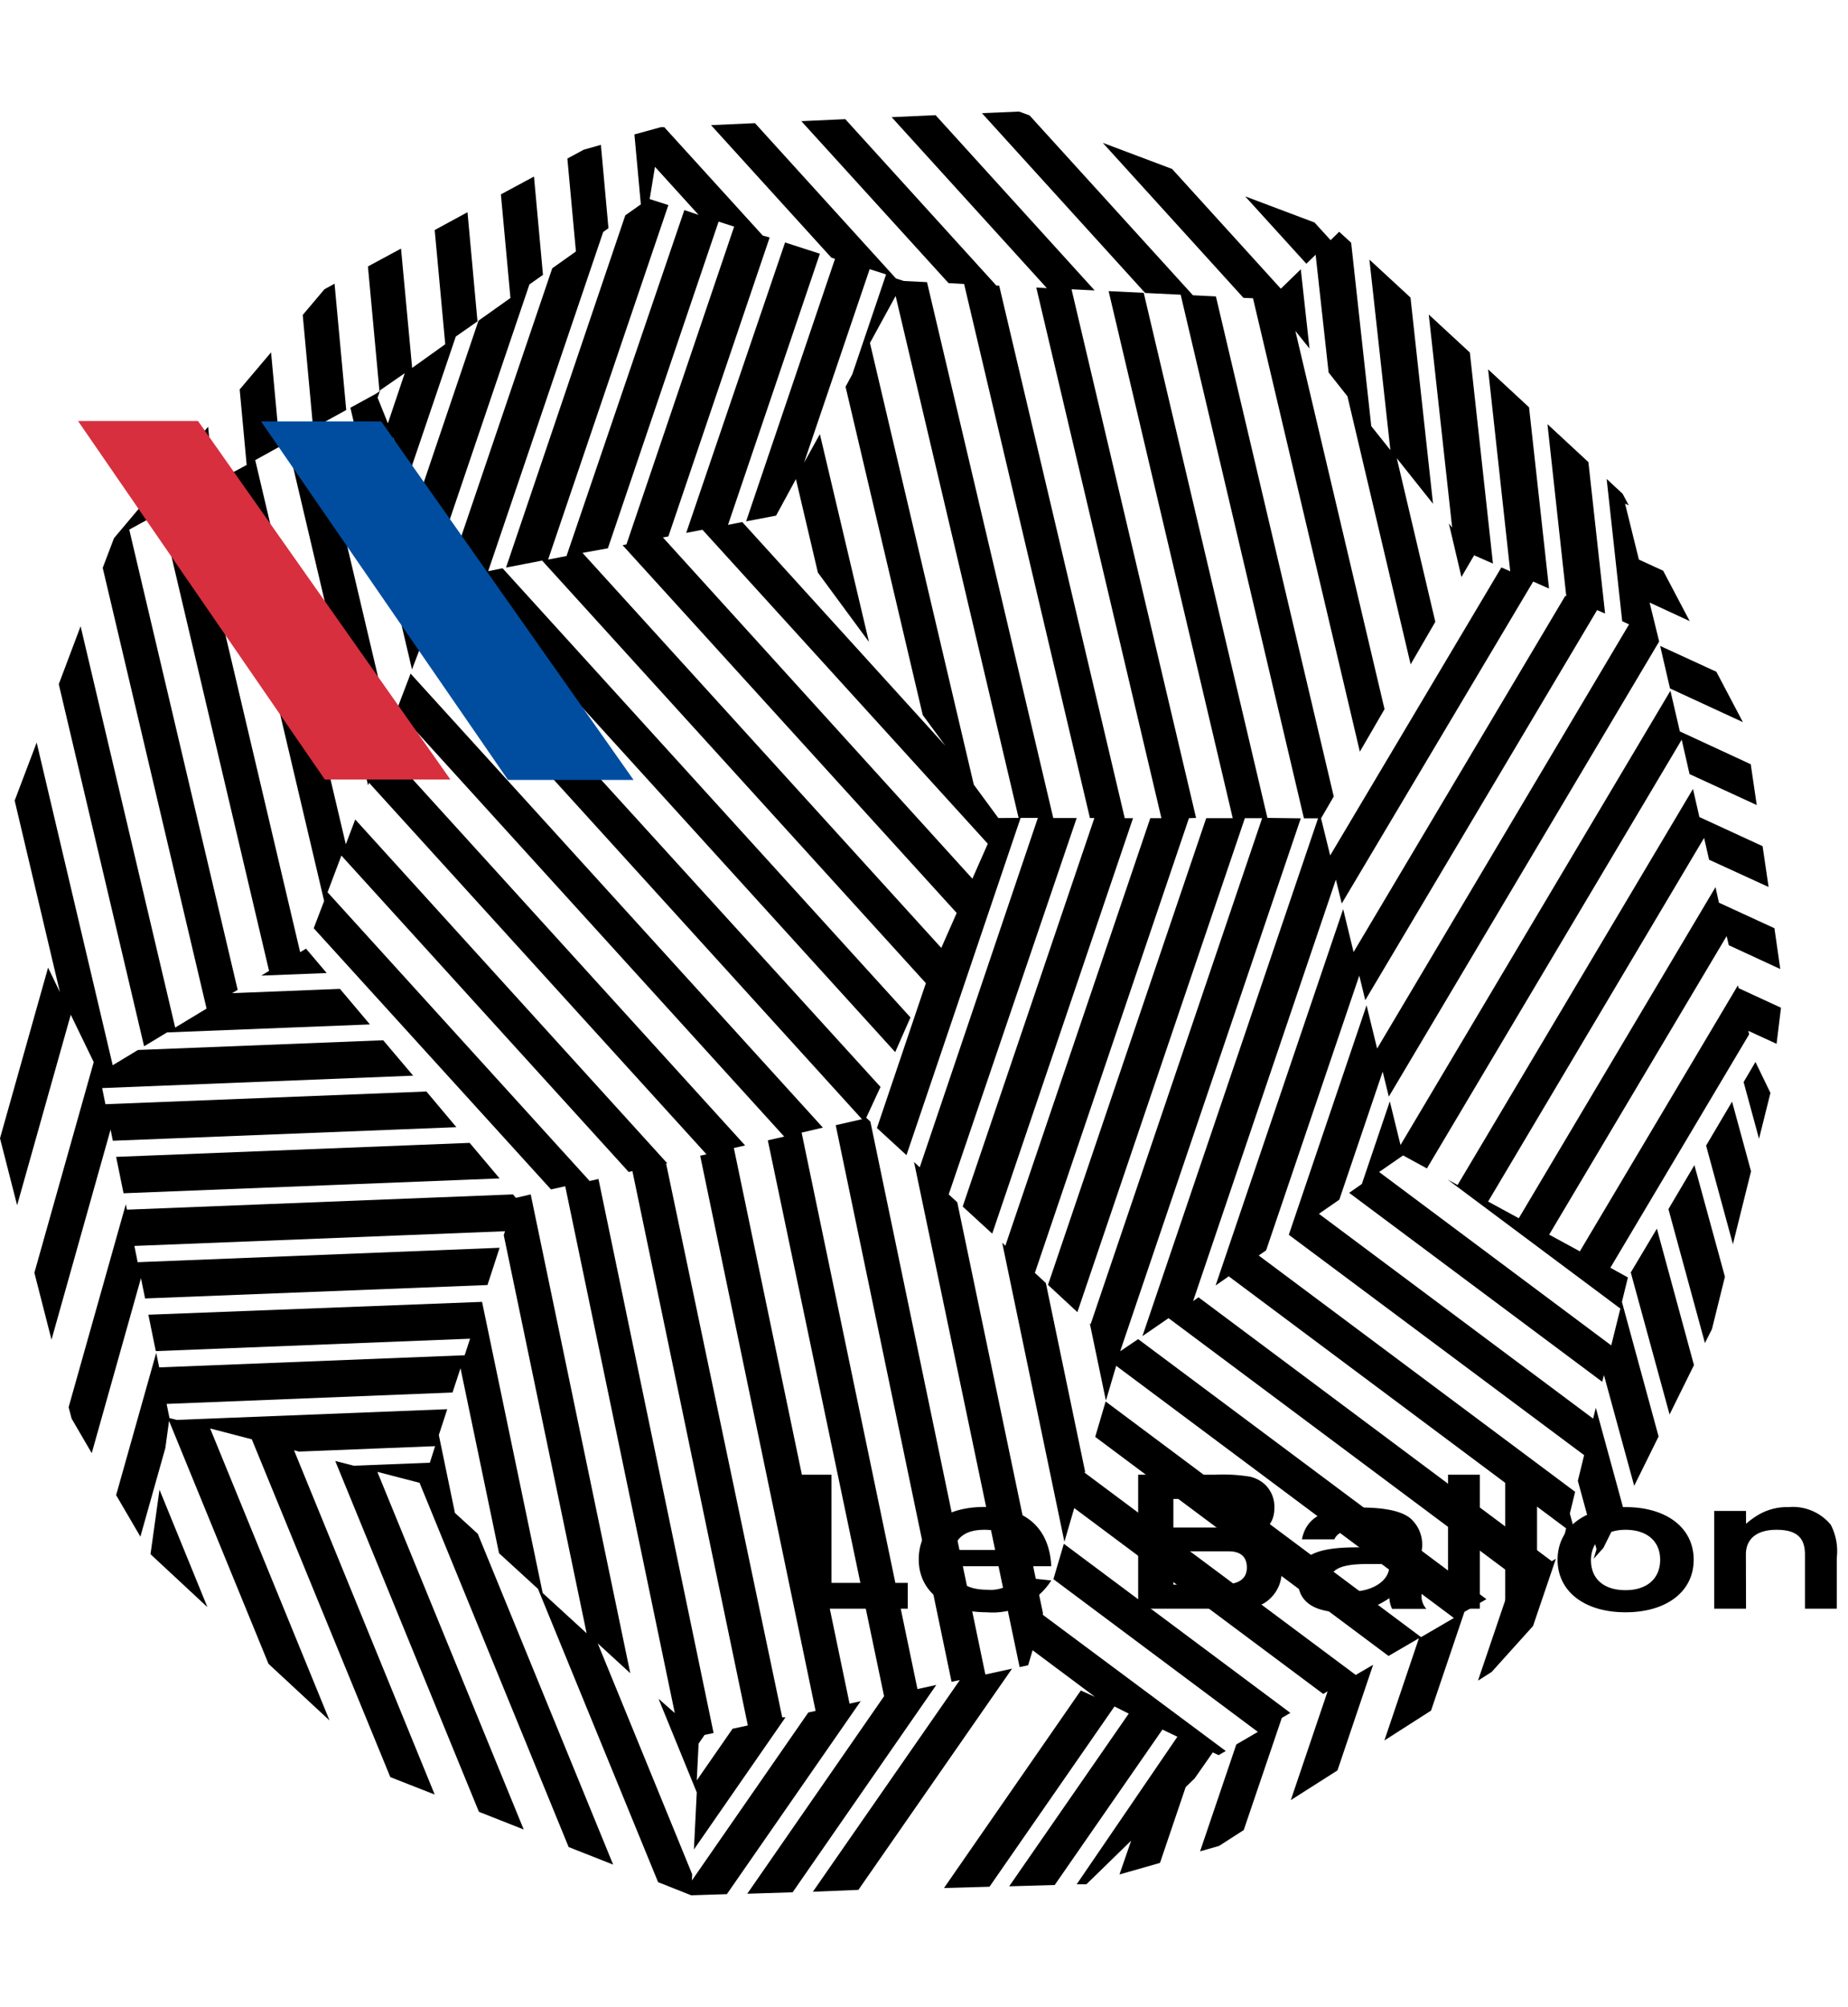
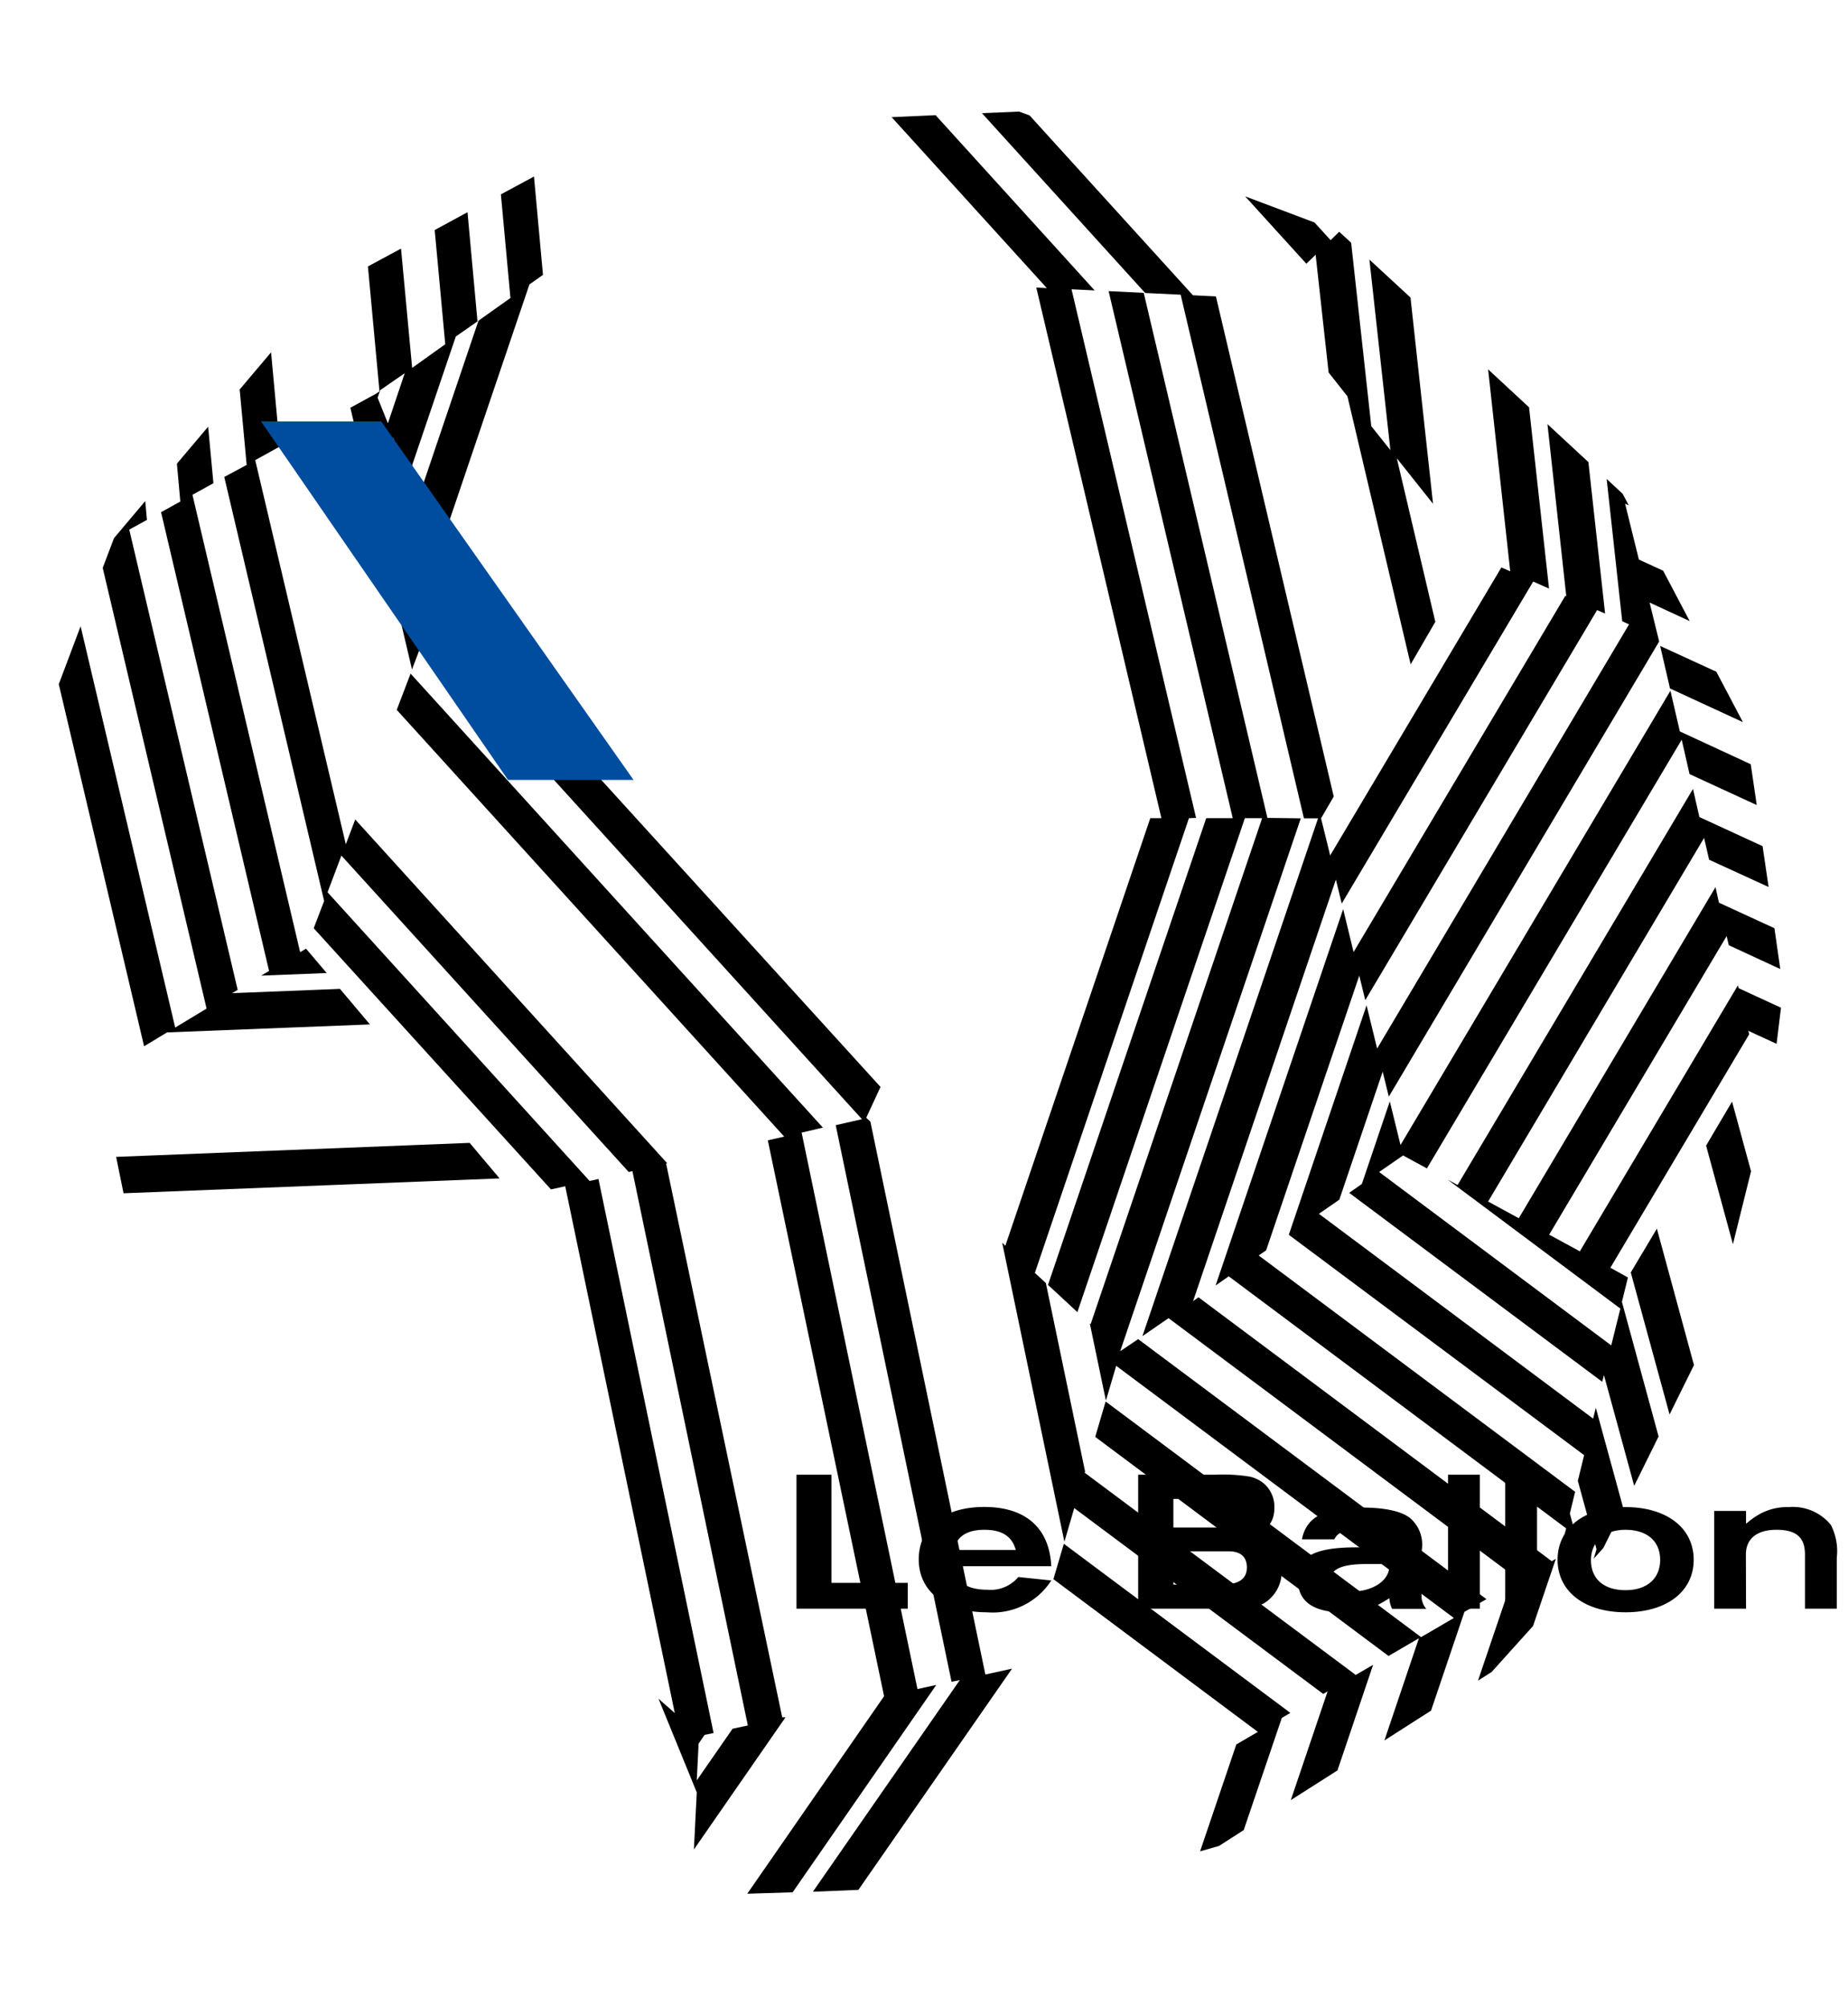
<svg xmlns="http://www.w3.org/2000/svg" viewBox="-5.47 -21.6 129.537 124.98" width="2303" height="2500">
  <g>
-     <path d="M2.28 49.73l.16.78 24.08-.95-2.1-2.5-22.5.89-.23-1.13 21.8-.87-2.1-2.48-17.19.68-1.77 1.07-5.33-22.61-1.54 4.06.03.14 3.14 13.29-.83-1.72-3.37 11.96 1.2 4.69 3.76-13.35L1.1 45l-4.16 14.76 1.2 4.69zm3.43 25.23l-.63 4.52 3.99 3.71zM34.9-11.8l-1.66 1.18-7.39 21.77 1.13-.21 30.3 33.36 1.07-2.43L29.76 10.4l-1.01.2 8.06-23.76.37-.27-.53-5.84-1.2.34-1.15.62zm27.21 2.28l8.82 37.42h.31l-9.23 27.22 2.07 1.9 9.87-29.11h-.58L64.57-9.4l-.2-.01-10.59-11.66-3.08.14L61.02-9.58z" />
-     <path d="M54.08 89.95l-8.11-38.93.79-.18-25.39-27.95.5-1.32-5-21.2L18.8-.69l-.82-8.85-.71.39-1.52 1.8.73 7.94-1.81.99 5.66 24.03.07-.18 23.65 26.03-.44.1 8.09 38.9-.51.11-8.16 11.77.02-.43-6.62-16.18 2.28 2.09-6.98-33.55-1.04.24-.2-.24-27.06 1.07-.08-.38-4.01 14.22.21.8L.96 72.4l3.45-12.26.29 1.42 24-.94.85-2.61-25.37 1.01-.23-1.14 25.98-1.03-.09.27 5.81 27.9-3.08-2.82-4.25-20.4-23.39.9.52 2.55 22.03-.87-.38 1.16-21.41.85-.21-1.02-2.81 9.97 1.7 2.91 1.75-6.21.26-1.9 6.97 17.02 4.28 3.97-8.37-20.46 2.92.76 9.71 23.67L25 96.32 15.14 72.2l.35.09 9.54-.38-.37 1.16-5.33.21-1.3-.33L28.1 97.53l3.14 1.24-10.26-25.06 2.96.77L34.39 100l3.12 1.23-9.49-23.18-1.6-1.46-1.13-5.46.59-1.81-18.96.75-.51-.13-.2-.99 20.04-.8.56-1.7 2.7 12.96 2.73 2.5 8.42 20.55 2.32.92 2.5-.08 9.38-13.52z" />
    <path d="M17.43 38.76l-1.45-1.71-.41.25L8.02 5.25l1.47-.81L9.12.48 6.93 3.07l.24 2.65-1.35.75 7.57 32.14-.55.33z" />
-     <path d="M18.36 39.87l-7.56.3.39-.23-7.6-32.25 1.24-.68-.12-1.32-2.19 2.6-.79 2.08 7.28 30.88-2.2 1.33L.18 14.46l-1.53 4.06 5.98 25.37 1.61-.97 14.22-.56z" />
+     <path d="M18.36 39.87l-7.56.3.39-.23-7.6-32.25 1.24-.68-.12-1.32-2.19 2.6-.79 2.08 7.28 30.88-2.2 1.33L.18 14.46l-1.53 4.06 5.98 25.37 1.61-.97 14.22-.56" />
    <path d="M13.53-4.73l-2.2 2.6.49 5.29-1.57.84 7 29.71-.73 1.91 16.63 18.3 1-.22 7.68 36.91-1.14-1 2.68 6.56-.2 4 6.42-9.26h-.23L41.22 52.1h.09L19.43 28l-.66 1.74-6.35-26.92 1.72-.95-.61-6.61m4.93 35.27L38.6 52.7l.26-.06 8.09 38.84-1.07.23-2.51 3.62.13-2.58.42-.61.63-.13-8.07-38.82-.62.14L17.49 33.1zM92.44 2.69l2.54 3.19L93.4-8.57l-2.88-2.66 1.47 13.35L90.65.44l-1.41-12.85-.84-.77-.6.59-1.13-1.24-4.86-1.83 4.29 4.72.65-.63.91 8.25 1.32 1.67 4.43 18.78 1.73-2.98-2.7-11.46z" />
    <path d="M50.09 103.17l10.07-14.53-1.32.29-8.12-38.99 1.49-.35-28.9-31.81-.97 2.54 27.16 29.9-1.15.26 8.15 38.95-9.59 13.84z" />
    <path d="M63.6 87.91l-8.06-38.74-.29-.27 1-2.16-31-34.07-.29.77-2.89-12.26L23.14 4l3.34-9.84L28-6.9l-.7-7.65L25-13.3l.74 8-2.32 1.66-.78-8.36-2.32 1.25.81 8.75-.21.15-1.83 1 4.32 18.34.86-2.27L54.95 49l-1.84.42 8.12 39 .58-.12-10.3 14.83 3.19-.13 10.77-15.5zM21-1.55l.18-.53 1.72-1.19L21.72.24z" />
    <path d="M30.31-8.54l-2.24 1.59-4.29 12.67 1.42 3.79 6.44-19 .95-.67-.63-6.89-2.32 1.25zm-2.86 59.2l-24.78.98.52 2.55 26.36-1.04zm91.92-9.47l-2.97-1.37-.05-.2-11.08 18.64-2.15-1.17 12.44-20.92.15.64 3.61 1.67-.41-2.86-3.89-1.79-.24-1.09-13.79 23.2-2.15-1.17 15.14-25.48.35 1.53 4.17 1.91-.42-2.86-4.43-2.04-.45-1.97-16.5 27.75-.7-.38 12.11 9.04-.64 2.58L91.2 52.7l1.68-1.16 1.67.91 17.86-30.04.55 2.41 4.71 2.17-.42-2.86-4.97-2.3-.66-2.85L92.7 50.81l-.75-3.06-1.96 5.79-.89.62 17.74 13.24.12-.47 2.12 7.76 1.71-3.46-2.57-9.43.42-1.71-1.23-.68 9.73-16.36-.06-.24 1.98.91z" />
-     <path d="M116.75 46.4l1.08 3.97.8-3.21-1.05-2.17zM96.09 7.26l.88 3.75.89-1.52 1.32.58-1.62-14.79-2.88-2.66 1.64 14.93zM67.63 83.73v-.15l-6-28.76-.6-.55L70 27.9h-1.64L59.51-9.65l-1.63-.08-.55-.18-9.88-10.88-3.08.14 8.43 9.28.26.09-6.23 18.39 2.1-.4 1.39-2.56 1.54 6.55 3.58 4.86L52 1l-1.11 2 4.6-13.56 1.15.37-2.37 7-.47.87 5.41 23 1.59 2.16L46.56 7.16l-1 .2 6.44-19-2.44-.79-6.93 20.35 1.14-.22 20 22-1.08 2.45L41 8.24l.38-.07 7.1-20.95-.48-.13-6.91-7.6h-.23L39-20l.45 4.9-1.09.77L30 10.35l2.53-.49 26.9 29.61L56 49.62l2.07 1.9 8-23.63h1.21L59 52.37l-.4-.37L66 87.39l.6-.13.31-1.05 4.38 3.27-1-.45-9.59 13.84 3.19-.09 8.76-12.63 1 .5-8.38 12.1 3.19-.09 7.55-10.89 1.05.5L70 102.61h.68l3.14-3.06-.82 2.37 2.84-.81 1.8-5.31.63-.61 1.27-1.82.41.19.5-.29zM32.95 9.79l8.43-24.84-1.31-.42.37-2.26 3.06 3.37-1-.34-8.26 24.24zM60.51 37L35.36 9.32 37.14 9l7.76-22.89 1.09.35-7.55 22.27-.27.05 23.42 25.77zm4-9.1l-1.72-2.34-7.28-30.95 1.8-3.29 8.62 36.57zm48.79 24.32l-1.82 3.08 2.56 9.39-.03.05.52-1.03.91-3.67zM71.83-19.41l9.86 10.86.67.03 7.49 31.77 1.73-2.98-6.25-26.5.99 1.23-.61-5.55-1.4 1.36-7.62-8.39z" />
    <path d="M104.25 12.33L89.41 37.29l-.73-3.01-8.94 26.37.92-.64 23.65 17.66-.49 2 1.49-.31-.74-2.73.37-1.52-22.18-16.56.52-.36 6.53-19.25.42 1.72 16.25-27.33.56.24-1.17-10.61L103 .3l1.32 12.06z" />
    <path d="M91.45 45.67l.43 1.75 18.95-31.89-.67-2.73 2.81 1.3-1.86-3.53-1.7-.78-.97-3.92.26.12-.43-.81-1.12-1.04 1.09 9.97.48.22-17.66 29.72-.74-3.03-5.45 16.08 20.7 15.44-.44 1.8 1.31 4.79-.2.67.68-.76 1.39-2.8-1.92-7.02-.19.76-19.22-14.35 1.43-.99z" />
    <path d="M103.3 79.97L78.54 61.48l-.38.27 10.01-29.54.41 1.68L102 11.33l1.11.49-1.4-12.7-2.87-2.66 1.55 14.15-.62-.27-12 20.18-.64-2.6.89-1.53-8.26-35.04-1.61-.08-11.45-12.6-.73-.27-2.61.11L74.8-8.89l2.49.12 8.64 36.69h.99L74.61 64.2l1.83-1.26 24.58 18.35-.62.36-2.27 6.69.96-.61 2.9-3.22 1.6-4.71zM81.71 98.81l2.67-7.86.6-.35L69.1 78.75l-.73 2.48 14.33 10.7-1.51.88-2.54 7.49 1.33-.38z" />
    <path d="M89.56 87.94l-19-14.17.03-.08-2.75-13.21-.77-.71 10.8-31.86.5-.02-8.73-37.04 1.62.08-11.15-12.28-3.08.14L67.91-9.23l-.74-.04 8.77 37.18h-.78L65 57.87l-.22-.21 4.36 20.95.69-2.36 17.45 13.02.31-.18-2.58 7.62 3.27-2.08 2.5-7.4z" />
    <path d="M98.72 82.63L74.31 64.41l-1.26.85 12.66-37.34-2.34-.03L74.7-8.9l-2.46-.12 8.7 36.93h-1.86l-11.09 32.7 2.06 1.91 11.74-34.61H83L70.98 63.36l-.06-.05 1.13 5.41.72-2.44 23.67 17.67-2.3 1.34-22.11-16.51-.73 2.48 20.56 15.35 2.13-1.24-2.42 7.16 3.27-2.09 2.34-6.92zm16.12-64.98l-3.94-1.81.69 2.98 5.11 2.36zm-6 42.09l2.72 9.95 1.71-3.46-2.6-9.56zm7.1-11.97l-1.82 3.08 1.88 6.91 1.27-5.11z" />
  </g>
  <path d="M38.94 25.23h-8.8L12.83.11h8.42z" fill="#004d9f" />
-   <path d="M26.1 25.2h-8.8L0 .08h8.41z" fill="#d72f3e" />
  <path d="M100.04 73.91h2.23v9.39h-2.23zm-16.93 9.02a2.59 2.59 0 0 0 1.26-2.31 2.19 2.19 0 0 0-.79-1.8 3.11 3.11 0 0 0-1.34-.61c1.16-.39 1.62-1 1.62-2a2.16 2.16 0 0 0-.7-1.65 2.33 2.33 0 0 0-1-.51 11.64 11.64 0 0 0-2.45-.14h-5.4v9.39h6.92a3.57 3.57 0 0 0 1.88-.37zm-6.33-7.32h3.5c.89 0 1.24.28 1.24 1s-.37 1-1.09 1h-3.65zm0 6v-2.33h3.89c.82 0 1.26.39 1.26 1.13s-.48 1.2-1.76 1.2zM89.64 79c-3 0-4.14.64-4.14 2.24s1.14 2.32 3.26 2.32a4.7 4.7 0 0 0 2.06-.39 7.48 7.48 0 0 0 1.1-.61 1.93 1.93 0 0 0 .19.75h2.4a1.35 1.35 0 0 1-.32-1.11v-3a2.46 2.46 0 0 0-.76-2.2c-.59-.52-1.77-.79-3.52-.79-2.57 0-3.82.69-4.12 2.23h2.27c.24-.51.75-.69 1.9-.69 1.44 0 1.95.28 1.95 1.07V79zm2.27 1.34c0 1-1.18 1.76-2.66 1.76-.92 0-1.41-.33-1.41-.93s.68-1 2.45-1h1.61zm4.12-6.43h2.23v9.39h-2.23zm12.44 9.64c2.88 0 4.78-1.45 4.78-3.68s-1.89-3.69-4.78-3.69-4.76 1.47-4.76 3.69 1.89 3.68 4.76 3.68zm0-5.78c1.51 0 2.43.8 2.43 2.1S110 82 108.47 82s-2.42-.8-2.42-2.1.95-2.13 2.42-2.13zm8.44 1.73c0-1.1.77-1.73 2.14-1.73s2 .51 2 1.73v3.8h2.23v-3.57a4 4 0 0 0-.42-2.31 3.44 3.44 0 0 0-2.95-1.24 4 4 0 0 0-2.09.52 5.9 5.9 0 0 0-.9.65v-.9h-2.23v6.85h2.23zm-58.75 1.99h-5.35v-7.58h-2.45v9.39h7.8zm5.55 2.06a4.87 4.87 0 0 0 4.51-2.23l-2.31-.24a2.53 2.53 0 0 1-2.17.89c-1.42 0-2.23-.54-2.44-1.65h6.92c-.13-2.67-1.79-4.15-4.69-4.15s-4.6 1.45-4.6 3.68 1.85 3.7 4.78 3.7zm-.17-5.78c1.21 0 1.93.45 2.19 1.41h-4.37c.25-.96.96-1.41 2.18-1.41z" />
</svg>